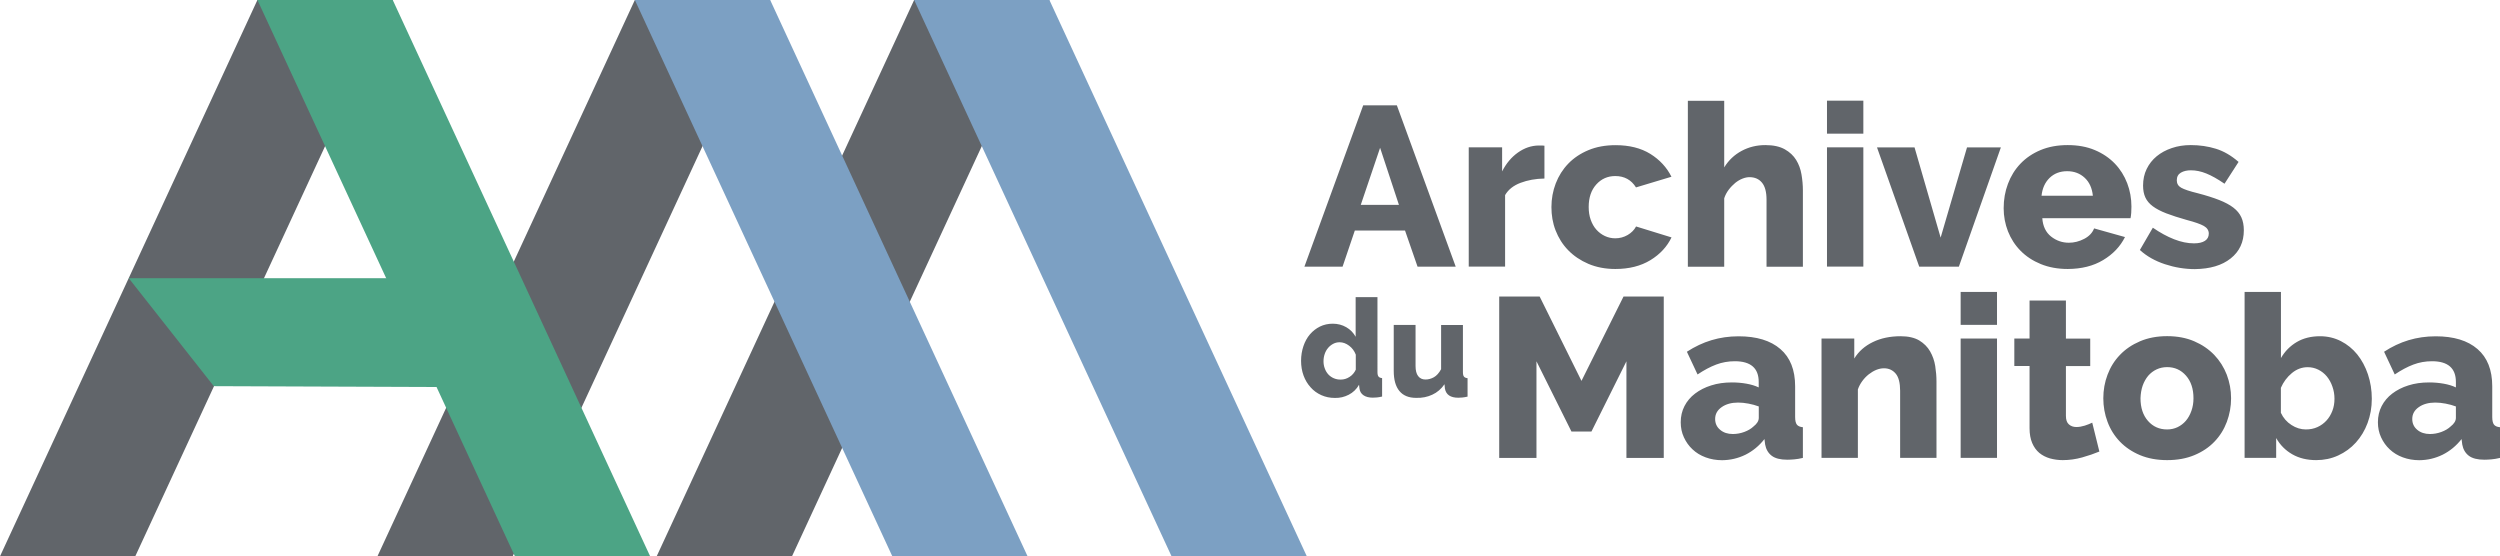
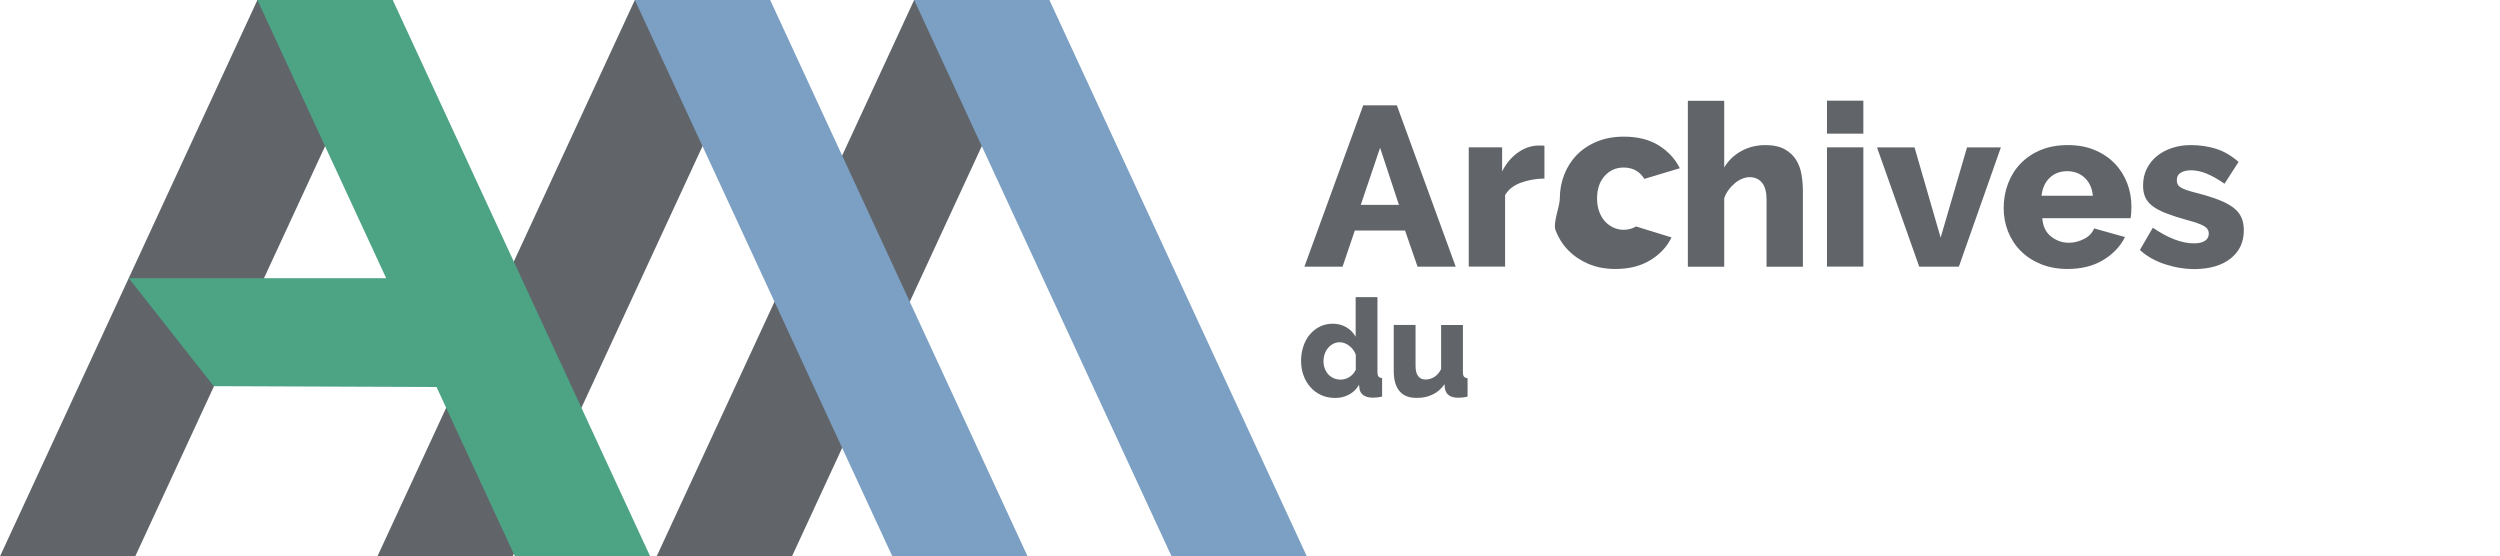
<svg xmlns="http://www.w3.org/2000/svg" version="1.1" id="Layer_1" x="0px" y="0px" viewBox="0 0 360.99 80.33" style="enable-background:new 0 0 360.99 80.33;" xml:space="preserve">
  <style type="text/css">
	.st0{fill:#61656A;}
	.st1{fill:#7CA0C3;}
	.st2{fill:#4CA485;}
</style>
  <g>
    <polygon class="st0" points="91.67,0 54.5,80.33 74.03,80.33 111.21,0 91.67,0  " />
    <polygon class="st0" points="132,0 94.82,80.33 114.36,80.33 151.53,0 132,0  " />
    <polygon class="st1" points="111.21,0 148.38,80.33 128.85,80.33 91.67,0 111.21,0  " />
    <polygon class="st1" points="151.53,0 188.7,80.33 169.17,80.33 132,0 151.53,0  " />
    <polygon class="st0" points="37.17,0 0,80.33 19.53,80.33 56.71,0 37.17,0  " />
    <polygon class="st2" points="56.71,0 93.88,80.33 74.35,80.33 37.17,0 56.71,0  " />
    <polygon class="st2" points="18.59,40.17 30.87,55.76 73.09,55.92 73.09,40.17 18.59,40.17  " />
-     <path class="st0" d="M188.35,38.51h5.51l1.77-5.22h7.25l1.81,5.22h5.51l-8.5-23.3h-4.86L188.35,38.51L188.35,38.51z M196.49,29.58   l2.79-8.24l2.72,8.24H196.49L196.49,29.58z M223.01,21.04c-0.11-0.02-0.22-0.03-0.33-0.03c-0.11,0-0.29,0-0.53,0   c-1.05,0.02-2.04,0.36-2.97,1.02c-0.93,0.66-1.69,1.56-2.28,2.72v-3.48h-4.82v17.23h5.25V28.17c0.46-0.79,1.2-1.38,2.23-1.77   c1.03-0.39,2.18-0.6,3.45-0.62V21.04L223.01,21.04z M224.62,33.27c0.42,1.08,1.02,2.04,1.82,2.86c0.8,0.82,1.77,1.48,2.92,1.97   c1.15,0.49,2.45,0.74,3.89,0.74c1.99,0,3.68-0.43,5.07-1.28c1.39-0.85,2.4-1.95,3.04-3.28l-5.12-1.58   c-0.26,0.5-0.67,0.91-1.21,1.23c-0.55,0.32-1.15,0.48-1.8,0.48c-0.52,0-1.02-0.11-1.49-0.33c-0.47-0.22-0.88-0.53-1.23-0.92   c-0.35-0.39-0.62-0.87-0.82-1.43c-0.2-0.56-0.29-1.18-0.29-1.85c0-1.36,0.37-2.44,1.1-3.25c0.73-0.81,1.65-1.21,2.74-1.21   c1.31,0,2.31,0.55,2.99,1.64l5.12-1.54c-0.68-1.36-1.7-2.46-3.05-3.3c-1.36-0.84-3.03-1.26-5.02-1.26c-1.47,0-2.77,0.24-3.92,0.72   c-1.15,0.48-2.12,1.13-2.91,1.95c-0.79,0.82-1.39,1.77-1.81,2.86c-0.41,1.08-0.62,2.22-0.62,3.4S224.2,32.19,224.62,33.27   L224.62,33.27z M260.33,27.48c0-0.74-0.07-1.5-0.2-2.28c-0.13-0.78-0.39-1.48-0.77-2.1c-0.38-0.62-0.93-1.14-1.64-1.54   c-0.71-0.4-1.65-0.61-2.81-0.61c-1.25,0-2.39,0.28-3.43,0.84c-1.04,0.56-1.88,1.35-2.51,2.38v-9.62h-5.25v23.96h5.25v-9.88   c0.15-0.46,0.37-0.87,0.66-1.25c0.28-0.37,0.6-0.69,0.93-0.97c0.34-0.27,0.69-0.48,1.05-0.62c0.36-0.14,0.69-0.21,1-0.21   c0.77,0,1.37,0.26,1.81,0.79c0.44,0.53,0.66,1.35,0.66,2.46v9.68h5.25V27.48L260.33,27.48z M269.06,38.51V21.27h-5.25v17.23H269.06   L269.06,38.51z M269.06,19.3v-4.76h-5.25v4.76H269.06L269.06,19.3z M282.85,38.51l6.07-17.23h-4.89l-3.81,13.03l-3.77-13.03h-5.42   l6.1,17.23H282.85L282.85,38.51z M303.69,37.55c1.42-0.85,2.47-1.96,3.15-3.32l-4.46-1.25c-0.24,0.63-0.72,1.14-1.43,1.51   c-0.71,0.37-1.45,0.56-2.21,0.56c-0.96,0-1.82-0.3-2.58-0.9c-0.75-0.6-1.18-1.48-1.26-2.64h12.74c0.04-0.22,0.08-0.48,0.1-0.77   c0.02-0.3,0.03-0.6,0.03-0.9c0-1.18-0.2-2.31-0.61-3.38c-0.41-1.07-1-2.02-1.79-2.84c-0.79-0.82-1.75-1.47-2.89-1.95   c-1.14-0.48-2.44-0.72-3.91-0.72c-1.47,0-2.77,0.24-3.92,0.72c-1.15,0.48-2.12,1.14-2.91,1.97c-0.79,0.83-1.39,1.8-1.8,2.9   c-0.42,1.11-0.62,2.28-0.62,3.53c0,1.16,0.21,2.27,0.62,3.33c0.42,1.06,1.02,2,1.82,2.81c0.8,0.81,1.77,1.45,2.92,1.92   c1.15,0.47,2.45,0.71,3.89,0.71C300.56,38.83,302.27,38.41,303.69,37.55L303.69,37.55z M294.79,28.27c0.11-1.07,0.5-1.93,1.16-2.58   c0.67-0.65,1.52-0.97,2.54-0.97c1.01,0,1.85,0.32,2.53,0.95c0.68,0.63,1.07,1.5,1.18,2.59H294.79L294.79,28.27z M322.1,37.32   c1.27-1.01,1.9-2.36,1.9-4.07c0-0.72-0.12-1.35-0.36-1.87c-0.24-0.53-0.62-0.99-1.15-1.4c-0.52-0.4-1.21-0.77-2.05-1.1   c-0.84-0.33-1.88-0.66-3.1-0.98c-1.16-0.28-1.95-0.55-2.38-0.79c-0.43-0.24-0.64-0.6-0.64-1.08c0-0.5,0.2-0.87,0.59-1.1   c0.39-0.23,0.88-0.34,1.44-0.34c0.72,0,1.47,0.15,2.23,0.46c0.77,0.31,1.64,0.8,2.63,1.48l2.03-3.15c-1.05-0.92-2.14-1.55-3.27-1.9   c-1.13-0.35-2.34-0.53-3.63-0.53c-0.99,0-1.9,0.14-2.74,0.43c-0.84,0.28-1.57,0.68-2.18,1.18c-0.61,0.5-1.1,1.12-1.45,1.84   c-0.35,0.72-0.52,1.52-0.52,2.4c0,0.66,0.11,1.23,0.33,1.71c0.22,0.48,0.58,0.91,1.08,1.28c0.5,0.37,1.15,0.71,1.95,1.02   c0.8,0.31,1.78,0.62,2.94,0.95c1.18,0.31,2.01,0.6,2.48,0.87c0.47,0.27,0.71,0.64,0.71,1.1c0,0.46-0.19,0.81-0.56,1.05   c-0.37,0.24-0.9,0.36-1.58,0.36c-0.92,0-1.88-0.2-2.87-0.59c-1-0.39-2.02-0.95-3.07-1.67l-1.87,3.22c0.98,0.9,2.19,1.58,3.61,2.05   c1.42,0.47,2.87,0.71,4.33,0.71C319.12,38.83,320.83,38.33,322.1,37.32L322.1,37.32z" />
-     <path class="st0" d="M240.24,66.12v-23.3h-5.81l-6.07,12.18l-6.04-12.18h-5.84v23.3h5.38V52.17l5.05,10.14h2.89l5.05-10.14v13.95   H240.24L240.24,66.12z M252.04,65.66c1.06-0.53,1.97-1.28,2.74-2.26l0.1,0.79c0.13,0.7,0.45,1.24,0.95,1.62   c0.5,0.38,1.25,0.57,2.23,0.57c0.31,0,0.64-0.02,1.02-0.05c0.37-0.03,0.79-0.1,1.25-0.21v-4.43c-0.42-0.04-0.71-0.17-0.87-0.38   c-0.16-0.21-0.25-0.57-0.25-1.1v-4.43c0-2.36-0.71-4.16-2.13-5.38c-1.42-1.23-3.44-1.84-6.04-1.84c-1.38,0-2.68,0.19-3.91,0.56   c-1.23,0.37-2.41,0.93-3.55,1.67l1.54,3.28c0.94-0.63,1.84-1.11,2.69-1.43c0.85-0.32,1.75-0.48,2.69-0.48c2.3,0,3.45,1,3.45,2.99   v0.79c-0.5-0.24-1.1-0.42-1.77-0.54c-0.68-0.12-1.38-0.18-2.1-0.18c-1.1,0-2.09,0.14-2.99,0.43c-0.9,0.28-1.67,0.68-2.33,1.18   c-0.66,0.5-1.17,1.11-1.53,1.81c-0.36,0.7-0.54,1.48-0.54,2.33c0,0.79,0.15,1.52,0.46,2.18c0.31,0.67,0.72,1.25,1.25,1.74   c0.52,0.49,1.15,0.88,1.89,1.15c0.73,0.27,1.53,0.41,2.38,0.41C249.85,66.44,250.98,66.18,252.04,65.66L252.04,65.66z    M248.38,62.06c-0.48-0.4-0.72-0.92-0.72-1.56c0-0.7,0.31-1.27,0.94-1.71c0.62-0.44,1.42-0.66,2.38-0.66   c0.46,0,0.96,0.05,1.49,0.15c0.54,0.1,1.03,0.24,1.49,0.41v1.64c0,0.44-0.25,0.85-0.76,1.25c-0.35,0.33-0.79,0.59-1.33,0.79   c-0.54,0.2-1.09,0.3-1.66,0.3C249.47,62.67,248.86,62.47,248.38,62.06L248.38,62.06z M279.62,55.09c0-0.72-0.06-1.47-0.18-2.23   c-0.12-0.77-0.37-1.47-0.74-2.12c-0.37-0.65-0.9-1.17-1.57-1.58c-0.68-0.4-1.58-0.61-2.69-0.61c-1.51,0-2.85,0.28-4,0.84   c-1.16,0.56-2.06,1.35-2.69,2.38v-2.89h-4.73v17.23h5.25v-9.88c0.15-0.44,0.37-0.84,0.64-1.21c0.27-0.37,0.58-0.69,0.93-0.97   c0.35-0.27,0.71-0.49,1.08-0.64c0.37-0.15,0.74-0.23,1.12-0.23c0.7,0,1.26,0.26,1.69,0.77c0.43,0.51,0.64,1.34,0.64,2.48v9.68h5.25   V55.09L279.62,55.09z M288.36,66.12V48.88h-5.25v17.23H288.36L288.36,66.12z M288.36,46.91v-4.76h-5.25v4.76H288.36L288.36,46.91z    M302.11,61.03c-0.31,0.15-0.67,0.3-1.08,0.43c-0.42,0.13-0.82,0.2-1.21,0.2c-0.44,0-0.8-0.13-1.08-0.38   c-0.29-0.25-0.43-0.66-0.43-1.23v-7.19h3.51v-3.97h-3.51V43.4h-5.25v5.48h-2.2v3.97h2.2v8.99c0,0.83,0.13,1.54,0.38,2.13   c0.25,0.59,0.6,1.07,1.03,1.43c0.44,0.36,0.95,0.62,1.53,0.79c0.58,0.16,1.2,0.25,1.85,0.25c0.94,0,1.88-0.13,2.81-0.39   c0.93-0.26,1.76-0.55,2.48-0.85L302.11,61.03L302.11,61.03z M316.86,65.72c1.15-0.48,2.12-1.13,2.9-1.95   c0.79-0.82,1.38-1.77,1.79-2.86c0.4-1.08,0.61-2.22,0.61-3.4c0-1.18-0.21-2.31-0.62-3.4c-0.42-1.08-1.02-2.03-1.81-2.86   c-0.79-0.82-1.75-1.48-2.89-1.97c-1.14-0.49-2.44-0.74-3.91-0.74c-1.47,0-2.77,0.25-3.92,0.74c-1.15,0.49-2.12,1.15-2.9,1.97   c-0.79,0.82-1.38,1.77-1.79,2.86c-0.41,1.08-0.61,2.22-0.61,3.4c0,1.18,0.2,2.31,0.61,3.4c0.4,1.08,1,2.04,1.79,2.86   c0.79,0.82,1.76,1.47,2.9,1.95c1.15,0.48,2.46,0.72,3.92,0.72C314.41,66.44,315.71,66.2,316.86,65.72L316.86,65.72z M309.39,55.69   c0.2-0.56,0.47-1.03,0.8-1.43c0.34-0.39,0.74-0.7,1.21-0.92c0.47-0.22,0.98-0.33,1.53-0.33c1.09,0,2,0.41,2.72,1.23   s1.08,1.91,1.08,3.27c0,0.66-0.1,1.26-0.3,1.82c-0.2,0.56-0.46,1.03-0.8,1.43c-0.34,0.39-0.74,0.7-1.2,0.92   c-0.46,0.22-0.96,0.33-1.51,0.33c-1.12,0-2.04-0.41-2.76-1.23c-0.72-0.82-1.08-1.91-1.08-3.27   C309.1,56.86,309.2,56.25,309.39,55.69L309.39,55.69z M337.62,65.77c0.98-0.45,1.84-1.07,2.56-1.87c0.72-0.8,1.29-1.74,1.69-2.82   c0.4-1.08,0.61-2.25,0.61-3.5c0-1.25-0.19-2.42-0.56-3.53c-0.37-1.1-0.89-2.06-1.54-2.87c-0.66-0.81-1.44-1.45-2.36-1.92   c-0.92-0.47-1.93-0.71-3.02-0.71c-1.29,0-2.41,0.28-3.36,0.84c-0.95,0.56-1.71,1.33-2.28,2.31v-9.55h-5.25v23.96h4.56v-2.86   c0.57,1.01,1.35,1.79,2.33,2.35c0.98,0.56,2.13,0.84,3.45,0.84C335.58,66.44,336.64,66.22,337.62,65.77L337.62,65.77z    M330.88,61.37c-0.67-0.43-1.18-1.01-1.53-1.76v-3.61c0.37-0.85,0.9-1.56,1.59-2.13c0.69-0.57,1.45-0.85,2.28-0.85   c0.55,0,1.06,0.12,1.54,0.36c0.48,0.24,0.89,0.57,1.23,0.98c0.34,0.42,0.61,0.9,0.8,1.46c0.2,0.56,0.3,1.14,0.3,1.76   c0,0.63-0.1,1.22-0.31,1.76c-0.21,0.54-0.49,1-0.85,1.39c-0.36,0.39-0.79,0.71-1.3,0.94c-0.5,0.23-1.06,0.34-1.67,0.34   C332.24,62.01,331.54,61.8,330.88,61.37L330.88,61.37z M352.7,65.66c1.06-0.53,1.97-1.28,2.74-2.26l0.1,0.79   c0.13,0.7,0.45,1.24,0.95,1.62c0.5,0.38,1.25,0.57,2.23,0.57c0.31,0,0.65-0.02,1.02-0.05c0.37-0.03,0.79-0.1,1.25-0.21v-4.43   c-0.42-0.04-0.71-0.17-0.87-0.38c-0.16-0.21-0.25-0.57-0.25-1.1v-4.43c0-2.36-0.71-4.16-2.13-5.38c-1.42-1.23-3.43-1.84-6.04-1.84   c-1.38,0-2.68,0.19-3.91,0.56c-1.23,0.37-2.41,0.93-3.54,1.67l1.54,3.28c0.94-0.63,1.84-1.11,2.69-1.43   c0.85-0.32,1.75-0.48,2.69-0.48c2.3,0,3.45,1,3.45,2.99v0.79c-0.5-0.24-1.09-0.42-1.77-0.54c-0.68-0.12-1.38-0.18-2.1-0.18   c-1.09,0-2.09,0.14-2.99,0.43c-0.9,0.28-1.67,0.68-2.33,1.18c-0.66,0.5-1.17,1.11-1.53,1.81c-0.36,0.7-0.54,1.48-0.54,2.33   c0,0.79,0.15,1.52,0.46,2.18c0.31,0.67,0.72,1.25,1.25,1.74c0.52,0.49,1.15,0.88,1.89,1.15c0.73,0.27,1.53,0.41,2.38,0.41   C350.52,66.44,351.64,66.18,352.7,65.66L352.7,65.66z M349.04,62.06c-0.48-0.4-0.72-0.92-0.72-1.56c0-0.7,0.31-1.27,0.94-1.71   c0.62-0.44,1.42-0.66,2.38-0.66c0.46,0,0.96,0.05,1.49,0.15c0.54,0.1,1.03,0.24,1.49,0.41v1.64c0,0.44-0.25,0.85-0.76,1.25   c-0.35,0.33-0.79,0.59-1.33,0.79c-0.54,0.2-1.09,0.3-1.66,0.3C350.14,62.67,349.52,62.47,349.04,62.06L349.04,62.06z" />
+     <path class="st0" d="M188.35,38.51h5.51l1.77-5.22h7.25l1.81,5.22h5.51l-8.5-23.3h-4.86L188.35,38.51L188.35,38.51z M196.49,29.58   l2.79-8.24l2.72,8.24H196.49L196.49,29.58z M223.01,21.04c-0.11-0.02-0.22-0.03-0.33-0.03c-0.11,0-0.29,0-0.53,0   c-1.05,0.02-2.04,0.36-2.97,1.02c-0.93,0.66-1.69,1.56-2.28,2.72v-3.48h-4.82v17.23h5.25V28.17c0.46-0.79,1.2-1.38,2.23-1.77   c1.03-0.39,2.18-0.6,3.45-0.62V21.04L223.01,21.04z M224.62,33.27c0.42,1.08,1.02,2.04,1.82,2.86c0.8,0.82,1.77,1.48,2.92,1.97   c1.15,0.49,2.45,0.74,3.89,0.74c1.99,0,3.68-0.43,5.07-1.28c1.39-0.85,2.4-1.95,3.04-3.28l-5.12-1.58   c-0.55,0.32-1.15,0.48-1.8,0.48c-0.52,0-1.02-0.11-1.49-0.33c-0.47-0.22-0.88-0.53-1.23-0.92   c-0.35-0.39-0.62-0.87-0.82-1.43c-0.2-0.56-0.29-1.18-0.29-1.85c0-1.36,0.37-2.44,1.1-3.25c0.73-0.81,1.65-1.21,2.74-1.21   c1.31,0,2.31,0.55,2.99,1.64l5.12-1.54c-0.68-1.36-1.7-2.46-3.05-3.3c-1.36-0.84-3.03-1.26-5.02-1.26c-1.47,0-2.77,0.24-3.92,0.72   c-1.15,0.48-2.12,1.13-2.91,1.95c-0.79,0.82-1.39,1.77-1.81,2.86c-0.41,1.08-0.62,2.22-0.62,3.4S224.2,32.19,224.62,33.27   L224.62,33.27z M260.33,27.48c0-0.74-0.07-1.5-0.2-2.28c-0.13-0.78-0.39-1.48-0.77-2.1c-0.38-0.62-0.93-1.14-1.64-1.54   c-0.71-0.4-1.65-0.61-2.81-0.61c-1.25,0-2.39,0.28-3.43,0.84c-1.04,0.56-1.88,1.35-2.51,2.38v-9.62h-5.25v23.96h5.25v-9.88   c0.15-0.46,0.37-0.87,0.66-1.25c0.28-0.37,0.6-0.69,0.93-0.97c0.34-0.27,0.69-0.48,1.05-0.62c0.36-0.14,0.69-0.21,1-0.21   c0.77,0,1.37,0.26,1.81,0.79c0.44,0.53,0.66,1.35,0.66,2.46v9.68h5.25V27.48L260.33,27.48z M269.06,38.51V21.27h-5.25v17.23H269.06   L269.06,38.51z M269.06,19.3v-4.76h-5.25v4.76H269.06L269.06,19.3z M282.85,38.51l6.07-17.23h-4.89l-3.81,13.03l-3.77-13.03h-5.42   l6.1,17.23H282.85L282.85,38.51z M303.69,37.55c1.42-0.85,2.47-1.96,3.15-3.32l-4.46-1.25c-0.24,0.63-0.72,1.14-1.43,1.51   c-0.71,0.37-1.45,0.56-2.21,0.56c-0.96,0-1.82-0.3-2.58-0.9c-0.75-0.6-1.18-1.48-1.26-2.64h12.74c0.04-0.22,0.08-0.48,0.1-0.77   c0.02-0.3,0.03-0.6,0.03-0.9c0-1.18-0.2-2.31-0.61-3.38c-0.41-1.07-1-2.02-1.79-2.84c-0.79-0.82-1.75-1.47-2.89-1.95   c-1.14-0.48-2.44-0.72-3.91-0.72c-1.47,0-2.77,0.24-3.92,0.72c-1.15,0.48-2.12,1.14-2.91,1.97c-0.79,0.83-1.39,1.8-1.8,2.9   c-0.42,1.11-0.62,2.28-0.62,3.53c0,1.16,0.21,2.27,0.62,3.33c0.42,1.06,1.02,2,1.82,2.81c0.8,0.81,1.77,1.45,2.92,1.92   c1.15,0.47,2.45,0.71,3.89,0.71C300.56,38.83,302.27,38.41,303.69,37.55L303.69,37.55z M294.79,28.27c0.11-1.07,0.5-1.93,1.16-2.58   c0.67-0.65,1.52-0.97,2.54-0.97c1.01,0,1.85,0.32,2.53,0.95c0.68,0.63,1.07,1.5,1.18,2.59H294.79L294.79,28.27z M322.1,37.32   c1.27-1.01,1.9-2.36,1.9-4.07c0-0.72-0.12-1.35-0.36-1.87c-0.24-0.53-0.62-0.99-1.15-1.4c-0.52-0.4-1.21-0.77-2.05-1.1   c-0.84-0.33-1.88-0.66-3.1-0.98c-1.16-0.28-1.95-0.55-2.38-0.79c-0.43-0.24-0.64-0.6-0.64-1.08c0-0.5,0.2-0.87,0.59-1.1   c0.39-0.23,0.88-0.34,1.44-0.34c0.72,0,1.47,0.15,2.23,0.46c0.77,0.31,1.64,0.8,2.63,1.48l2.03-3.15c-1.05-0.92-2.14-1.55-3.27-1.9   c-1.13-0.35-2.34-0.53-3.63-0.53c-0.99,0-1.9,0.14-2.74,0.43c-0.84,0.28-1.57,0.68-2.18,1.18c-0.61,0.5-1.1,1.12-1.45,1.84   c-0.35,0.72-0.52,1.52-0.52,2.4c0,0.66,0.11,1.23,0.33,1.71c0.22,0.48,0.58,0.91,1.08,1.28c0.5,0.37,1.15,0.71,1.95,1.02   c0.8,0.31,1.78,0.62,2.94,0.95c1.18,0.31,2.01,0.6,2.48,0.87c0.47,0.27,0.71,0.64,0.71,1.1c0,0.46-0.19,0.81-0.56,1.05   c-0.37,0.24-0.9,0.36-1.58,0.36c-0.92,0-1.88-0.2-2.87-0.59c-1-0.39-2.02-0.95-3.07-1.67l-1.87,3.22c0.98,0.9,2.19,1.58,3.61,2.05   c1.42,0.47,2.87,0.71,4.33,0.71C319.12,38.83,320.83,38.33,322.1,37.32L322.1,37.32z" />
    <path class="st0" d="M194.75,57c0.62-0.32,1.12-0.79,1.49-1.44l0.06,0.53c0.05,0.43,0.25,0.76,0.59,0.99   c0.34,0.23,0.79,0.34,1.34,0.34c0.18,0,0.38-0.01,0.59-0.03c0.21-0.02,0.46-0.06,0.75-0.13v-2.66c-0.25-0.03-0.42-0.1-0.52-0.23   c-0.1-0.12-0.15-0.34-0.15-0.66V42.9h-3.15v5.73c-0.32-0.58-0.76-1.04-1.35-1.38c-0.59-0.34-1.24-0.51-1.96-0.51   c-0.67,0-1.28,0.14-1.84,0.41c-0.56,0.28-1.04,0.65-1.45,1.13c-0.41,0.48-0.72,1.05-0.94,1.7c-0.22,0.66-0.34,1.36-0.34,2.11   c0,0.77,0.12,1.49,0.36,2.14c0.24,0.65,0.58,1.22,1.02,1.7c0.43,0.49,0.95,0.86,1.55,1.13c0.6,0.27,1.25,0.4,1.96,0.4   C193.46,57.48,194.13,57.32,194.75,57L194.75,57z M192.6,54.62c-0.31-0.13-0.57-0.32-0.79-0.55c-0.22-0.24-0.39-0.52-0.51-0.85   c-0.13-0.33-0.19-0.68-0.19-1.06c0-0.37,0.06-0.72,0.17-1.04c0.11-0.33,0.27-0.62,0.48-0.87c0.21-0.25,0.46-0.45,0.74-0.6   c0.28-0.15,0.59-0.23,0.94-0.23c0.47,0,0.93,0.17,1.37,0.5c0.44,0.33,0.76,0.76,0.96,1.29v2.17c-0.21,0.45-0.51,0.8-0.91,1.05   c-0.4,0.26-0.82,0.38-1.25,0.38C193.24,54.82,192.91,54.75,192.6,54.62L192.6,54.62z M206.82,56.99c0.7-0.32,1.29-0.82,1.76-1.51   l0.06,0.63c0.16,0.88,0.8,1.32,1.93,1.32c0.17,0,0.36-0.01,0.57-0.03c0.21-0.02,0.47-0.06,0.77-0.13v-2.66   c-0.25-0.03-0.42-0.1-0.52-0.23c-0.1-0.12-0.15-0.34-0.15-0.66v-6.79h-3.15v6.38c-0.3,0.55-0.65,0.94-1.04,1.16   c-0.39,0.22-0.8,0.33-1.22,0.33c-0.46,0-0.81-0.17-1.06-0.5c-0.25-0.33-0.37-0.82-0.37-1.45v-5.93h-3.15v6.62   c0,1.29,0.27,2.26,0.82,2.92c0.54,0.66,1.35,0.99,2.41,0.99C205.34,57.48,206.12,57.32,206.82,56.99L206.82,56.99z" />
  </g>
</svg>